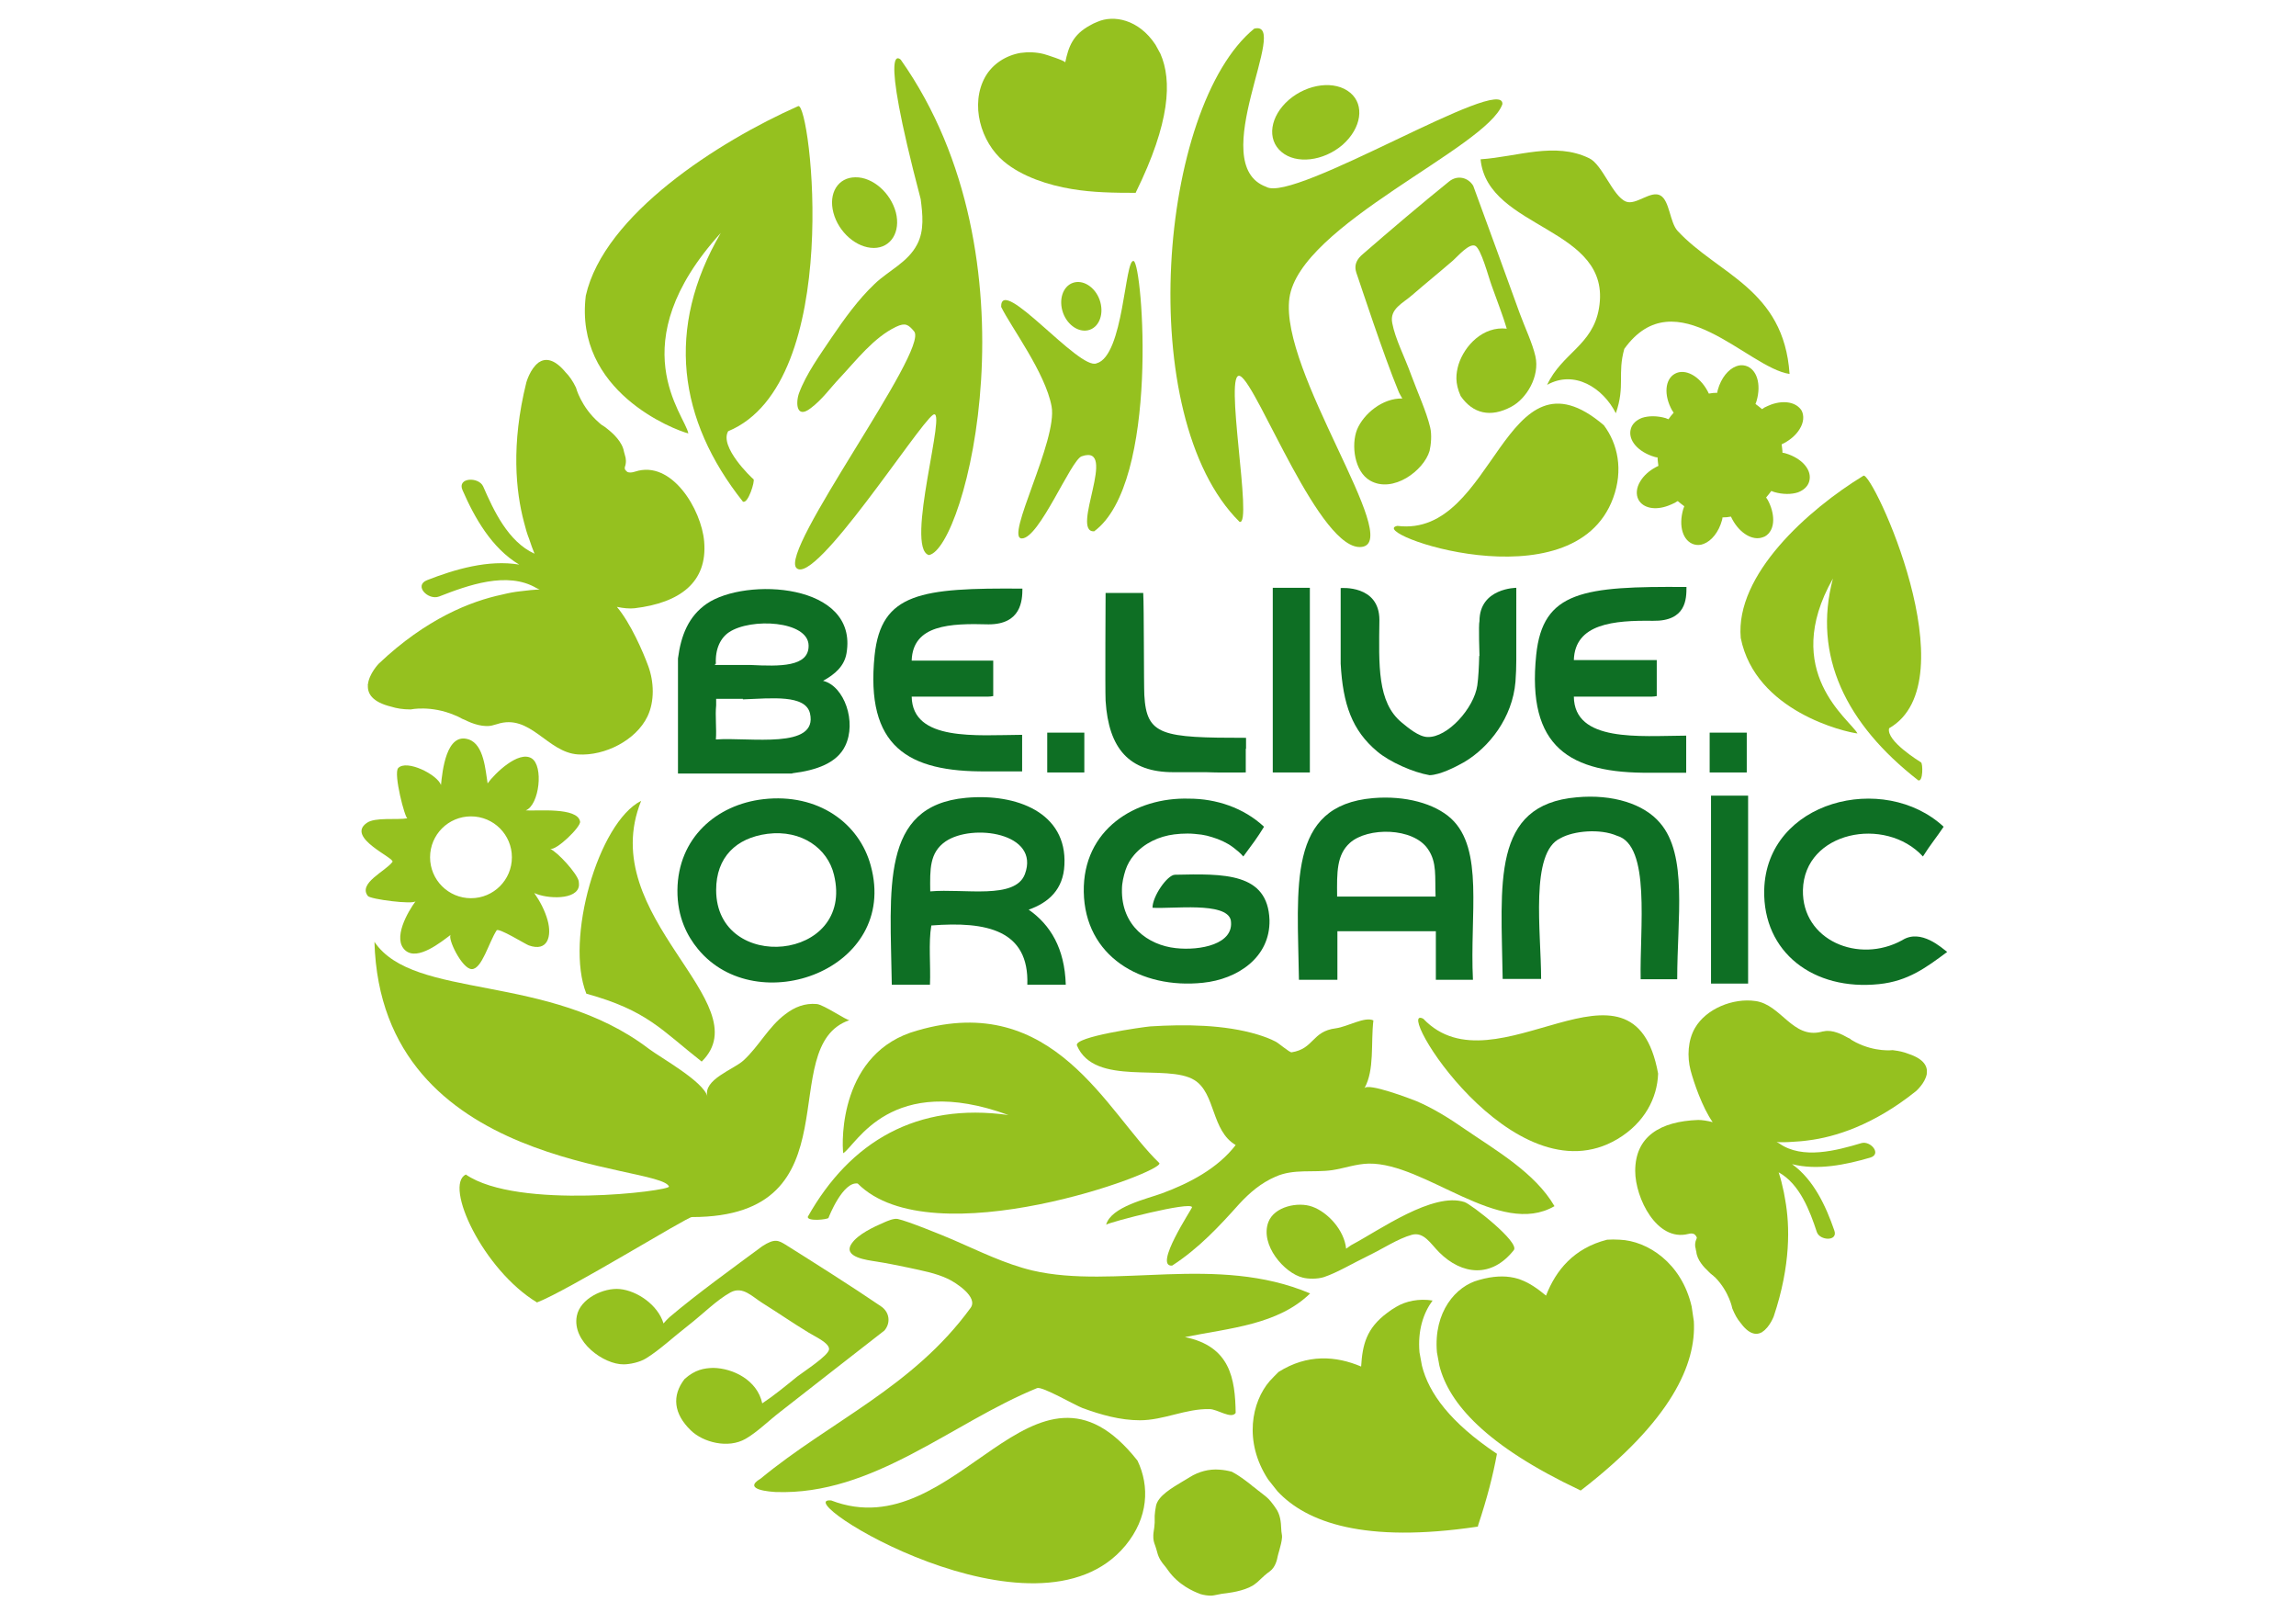
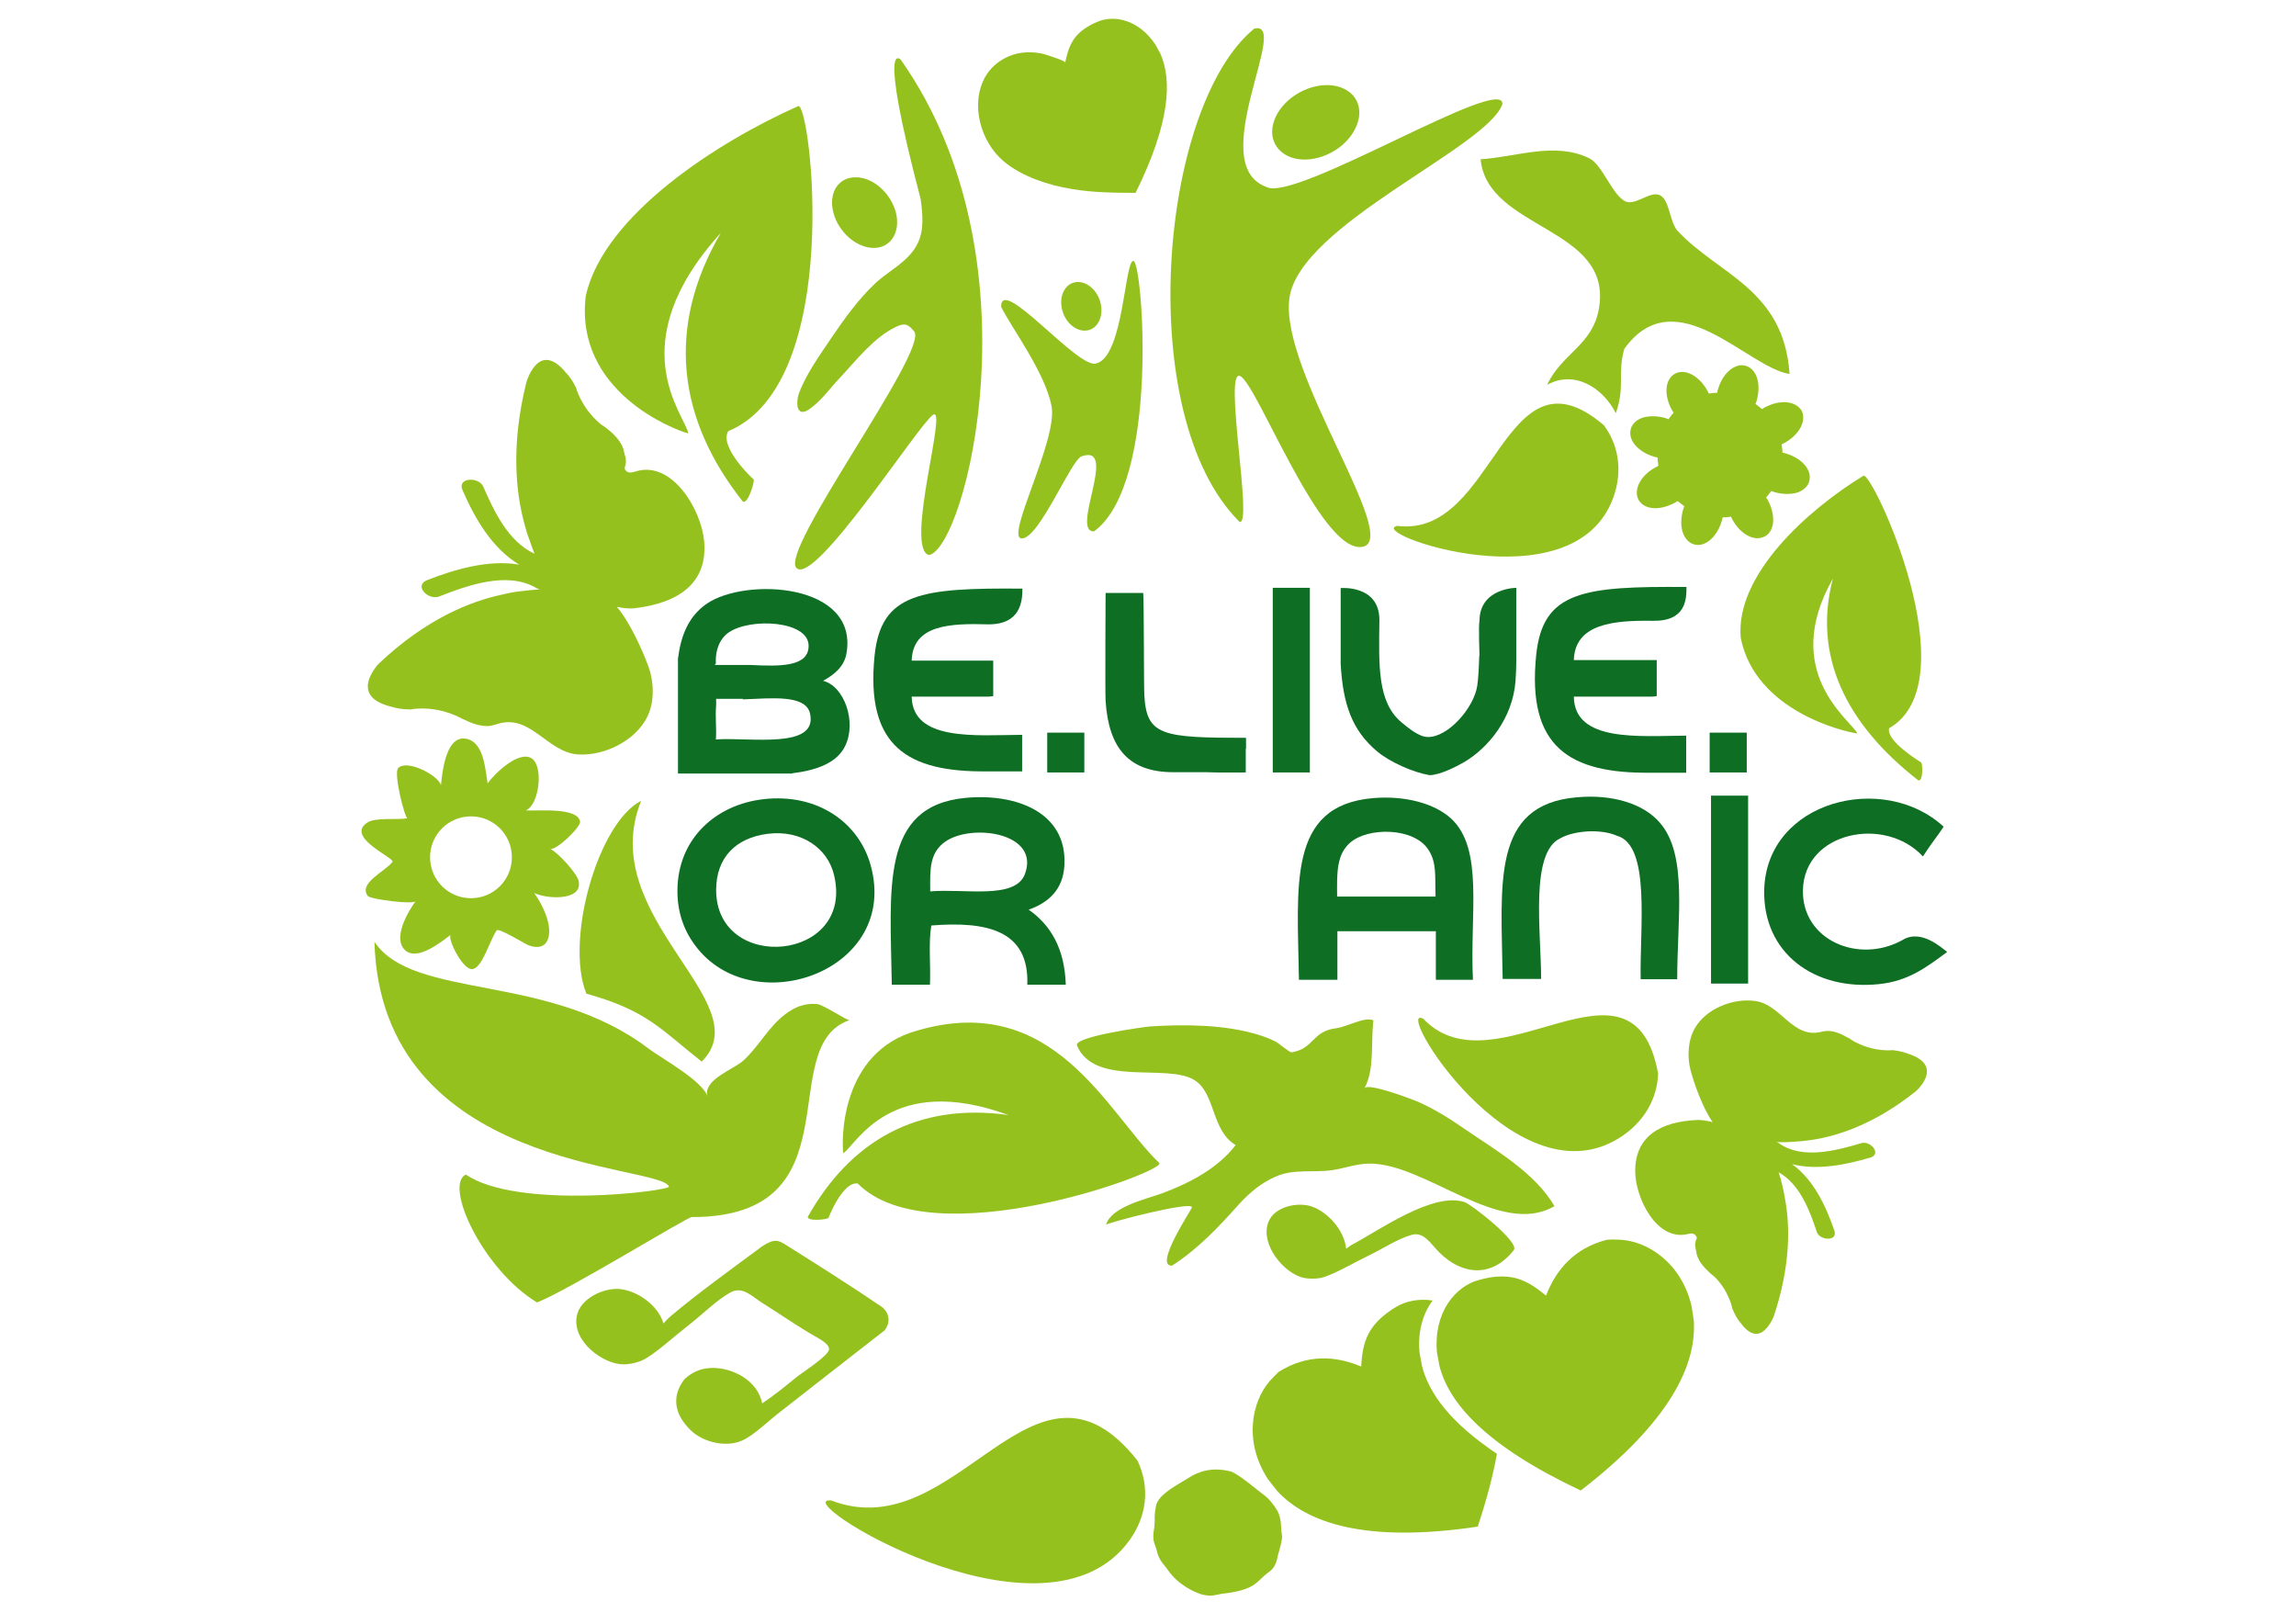
<svg xmlns="http://www.w3.org/2000/svg" version="1.1" id="Слой_1" x="0px" y="0px" viewBox="0 0 841.9 595.3" xml:space="preserve" enable-background="new 0 0 841.9 595.3">
  <g>
    <path d="M290.5,283.5c9-1.1,16.4-3.8,19.4-10c4.3-8.8-0.3-22-8.1-23.9c4.4-2.4,7.8-5.4,8.6-10.1   c4.4-25.8-37-27.9-51.2-18.2c-6.7,4.6-9.5,11.6-10.6,20.1v42.2H290.5z M262.5,271.1c0.3-3.9-0.3-8.7,0.1-12.5v-2.4h9.8v0.2   c10.7-0.4,22.9-1.8,24.6,5.1C300.1,274.9,274.9,270.2,262.5,271.1 M262.2,243.4h0.3c-0.3-5.5,1.7-9.5,4.8-11.6   c8.1-5.4,29-4.2,29.2,4.8c0.2,8-10.7,7.7-21.2,7.2h-13.1V243.4z" fill-rule="evenodd" clip-rule="evenodd" fill="#0E6F24" />
    <path d="M374.8,269.4c-16.8,0.1-40.2,2.5-40.5-14h28c0.6,0,1.3-0.1,1.9-0.2v-13c-10.4,0-21.3,0-29.9,0   c0.4-13.2,14.1-13.7,28.2-13.3c11.9,0,12.4-8.7,12.4-13.1c-37.1-0.3-51.8,1.5-54.2,24.5c-3.4,33.4,12.1,42.8,41.2,42.5   c0.2,0,12.7,0,12.9,0V269.4z" fill-rule="evenodd" clip-rule="evenodd" fill="#0E6F24" />
    <path d="M618.2,269.7c-17.1,0.1-40.9,2.5-41.1-14.3h28.5c0.7,0,1.3-0.1,1.9-0.2v-13.2c-10.6,0-21.6,0-30.4,0   c0.4-13.4,14.7-14.6,29-14.4c12.2,0.2,12.3-8,12.3-12.4c-37.8-0.3-52.7,1.5-55.1,24.9c-3.5,33.9,12.3,43.5,41.9,43.2   c0.2,0,12.9,0,13.1,0V269.7z" fill-rule="evenodd" clip-rule="evenodd" fill="#0E6F24" />
    <rect x="626.9" y="268.6" width="13.6" height="14.6" fill-rule="evenodd" clip-rule="evenodd" fill="#0E6F24" />
    <rect x="384" y="268.6" width="13.6" height="14.6" fill-rule="evenodd" clip-rule="evenodd" fill="#0E6F24" />
    <path d="M279.9,293c20.1-2.3,35.2,8.8,39.4,24.4c10.4,38.1-41.8,56.9-63.4,30.5c-3.8-4.6-7.6-11.6-7.5-21.6   C248.6,307.3,262.6,295,279.9,293 M262.6,326.3c0,30.7,51,26.3,43.2-5.6c-2.3-9.6-11.8-16.6-24.4-15   C269.9,307.2,262.6,314.3,262.6,326.3" fill-rule="evenodd" clip-rule="evenodd" fill="#0E6F24" />
    <path d="M377.2,333.5c8,5.6,13.2,14.2,13.6,27.5h-14.1c0.7-20-14.9-23.3-35.2-21.7c-1.1,6.3-0.2,14.6-0.5,21.7H327   c-0.5-35.1-4.4-65.6,27.2-68.5c18.5-1.7,37.1,5.4,36.1,24.6C389.9,326,384.6,330.9,377.2,333.5 M375.8,320.5   c5.7-15.2-19.3-18.7-29.1-12c-5.9,4.1-5.7,10.2-5.6,18.3C353.7,325.7,372.2,329.9,375.8,320.5" fill-rule="evenodd" clip-rule="evenodd" fill="#0E6F24" />
    <path d="M540.1,359.2h-13.6v-17.8h-36.1v17.8h-14.1c-0.5-34.4-4.4-63.9,27.2-66.6c11.8-1,22.6,2,28.6,7.5   C544.2,311.3,538.9,335.2,540.1,359.2 M523.6,311.3c-5.4-8-22.1-8.1-28.6-2.3c-4.9,4.4-4.8,10.8-4.7,19.7h36.1   C526.1,321.5,527,316.2,523.6,311.3" fill-rule="evenodd" clip-rule="evenodd" fill="#0E6F24" />
    <path d="M615,359h-13.4c-0.4-18.7,3.8-49.1-8.7-52.6c-6.2-2.7-15.9-1.8-20.7,0.9c-11.3,5.2-7.1,34.3-7.1,51.6h-14.1   c-0.5-35-4.3-63.9,27.2-66.6c13.1-1.2,24.6,2.4,30.5,9.4C618.9,313.5,615,336.5,615,359" fill-rule="evenodd" clip-rule="evenodd" fill="#0E6F24" />
    <path d="M712.7,303.1c-2.6,3.9-4.9,6.6-7.6,10.9c-13.8-15-43.5-9.2-44,12.3c-0.4,18.4,20.4,27.2,36.4,18.4   c6.9-4.4,14.7,3,16.5,4.3c-7.7,5.7-14.3,10.7-25,11.8c-24,2.5-42.6-11.6-42.1-34.5C647.7,293.5,690.8,282.8,712.7,303.1" fill-rule="evenodd" clip-rule="evenodd" fill="#0E6F24" />
-     <path d="M430.8,320.7c-2.8,0.1-8.2,7.9-8.2,12.1c7.2,0.5,27-2.3,28.7,4.5c1.5,8.9-11.3,11.3-20.2,10.3   c-10.1-1.1-20-8.2-19.7-21.6c0-2.3,0.6-4.8,1.3-7c0.7-2.1,1.8-4,3.2-5.6c3.7-4.3,9.1-6.8,14.7-7.5c1.6-0.2,3.2-0.3,4.9-0.3   c1.7,0,3.4,0.2,5.1,0.4c1.3,0.2,2.6,0.5,3.8,0.9c2.7,0.8,5.4,2,7.7,3.7c1.3,1,2.7,2.1,3.8,3.4c3.4-4.6,5.1-6.8,7.6-10.9   c-7.5-7-17.6-10.3-27.5-10.3c-19.7-0.6-39,11.3-38.6,34.2c0.4,23.5,20.8,35.7,43.7,33.3c12.7-1.3,24.7-9.3,24.4-23   C464.9,319.9,448.8,320.3,430.8,320.7" fill-rule="evenodd" clip-rule="evenodd" fill="#0E6F24" />
    <rect x="466.7" y="215.5" width="13.6" height="67.7" fill-rule="evenodd" clip-rule="evenodd" fill="#0E6F24" />
    <path d="M456.9,274.5c0-0.5,0-1,0-1.5v-2.5c-30.9,0-36.5-0.8-37.3-15.7c-0.2-4.2-0.1-32.2-0.4-37.4h-13.8   c0,0-0.2,35.7,0,39.5c1.1,17.6,8.7,26.2,24.8,26.2h12c4.7,0.2,9.6,0.1,14.6,0.1V274.5z" fill-rule="evenodd" clip-rule="evenodd" fill="#0E6F24" />
    <rect x="627.4" y="291.7" width="13.6" height="68.9" fill-rule="evenodd" clip-rule="evenodd" fill="#0E6F24" />
    <path d="M556.1,215.5c0,0-13.6,0-13.6,12.2c-0.4,1.2,0,12.8,0,12.8h-0.1c-0.1,4.1-0.3,7.9-0.7,10.8   c-1.2,8.3-10.9,19.2-18.3,18.9c-3.2-0.1-7.1-3.4-9.4-5.3c-9-7.4-8.4-20.9-8.2-37.6c0-13-14.2-11.7-14.2-11.7v27.7   c0.8,14.9,4.2,24.5,13.4,32.2c4.6,3.9,13.3,7.7,19.2,8.7c3.9-0.1,9.7-3.1,12.7-4.8c9.1-5.4,17.7-16.2,18.8-29.5   c0.2-2.7,0.3-5.4,0.3-8h0V215.5z" fill-rule="evenodd" clip-rule="evenodd" fill="#0E6F24" />
  </g>
  <g>
    <path d="M417.1,535.5c4.5,9.4,4,20.9-4.4,31.1c-32.6,39.5-124.8-18.1-107.9-16.5C351.1,567.9,378.9,487.1,417.1,535.5" fill="#95C11F" />
    <path d="M608,393.6c-0.3,9-5,18.1-14.9,24c-38.3,22.8-82.8-50.2-71.2-44.1C548.3,401.2,598.8,343.4,608,393.6" fill="#95C11F" />
    <path d="M588.1,155.9c5.1,6.8,7.2,16.4,3.4,26.7c-14.6,39.8-91.3,12.5-79.1,10.2C548.5,197.3,551.2,124.4,588.1,155.9" fill="#95C11F" />
    <path d="M305.6,78c1.9,7.2,8.5,12.9,14.8,12.9c6.3,0,9.9-5.9,8.1-13c-1.9-7.2-8.5-13-14.8-12.9   C307.3,65,303.7,70.8,305.6,78" fill="#95C11F" />
    <path d="M335.2,121.5c-2.1-2.5-3.2-3.3-6.6-1.7c-8.2,3.9-14.6,12.3-20.7,18.8c-3.5,3.7-6.5,8-10.7,11.1   c-5.2,4-5.5-2-4.2-5.6c2.7-7.2,7.7-14,11.9-20.3c4.7-6.9,9.7-13.9,15.8-19.7c5.1-4.9,12.2-7.9,15.6-14.5c2.7-5.1,2-11.1,1.3-16.6   c-16.2-61.5-7.1-50.8-7.3-51.1c51.5,73,23.6,179.4,10.3,181.6c-9-2.6,7.1-55.2,1.5-51.4c-5.5,3.8-43.1,62.5-50,56.2   C285.3,202.2,340.8,128.3,335.2,121.5" fill="#95C11F" />
    <path d="M492.3,53.1c-7,6-17,7.2-22.4,2.6c-5.5-4.6-4.2-13.1,2.7-19.1c7-6,17-7.2,22.5-2.6   C500.5,38.5,499.2,47,492.3,53.1" fill="#95C11F" />
    <path d="M472.8,109.3c3.7-26.9,72.4-55.1,78.1-71.1c0.8-11.4-76.5,36.4-86.6,30.3c-22.7-8.3,9.3-61.4-4.4-58   c-35,28.6-44.4,142.2-5.4,180.8c5.1,1.9-6.1-56.7,0.3-53.4c6.4,3.3,29.4,64.8,44.6,62.6C514.5,198.4,469.1,136.2,472.8,109.3" fill="#95C11F" />
    <path d="M385.6,149c-2.3-12.4-14.9-29.1-18.5-36.5c-0.2-12,28.7,23.5,35,20.7c10-2.7,10.3-38.6,13.6-37.5   c3.3,1.2,9.6,81.4-14.5,99.1c-8.9,0.4,9.1-32.3-4.6-27.5c-4,1.5-15.5,30.1-21.9,30.1C368.3,197.5,387.9,161.4,385.6,149" fill="#95C11F" />
    <path d="M257.3,389.2c21.9-21.6-39.4-53-22.2-95.6c-15.8,8-28,50.9-20.1,70.7C237.4,370.5,242.5,377.6,257.3,389.2" fill-rule="evenodd" clip-rule="evenodd" fill="#95C11F" />
    <path d="M311.5,374c-0.8,0.3-9.5-5.7-12-5.9c-4.4-0.4-8.1,1.1-11.5,3.7c-6.2,4.6-9.7,11.8-15.4,17   c-3.6,3.3-14.9,7-13.2,13.2c-1.5-5.6-17.3-14.3-21.5-17.5c-36.9-28.1-86.1-17.7-100.6-39.2c2.4,84.3,104.5,81.3,108,89.7   c0.7,1.6-55.4,8.7-74.5-4.4c-8.1,4,6.3,34.9,26.1,46.9c10.9-4.1,55.5-31.6,56.8-31.3C314.9,446.2,283.4,383.6,311.5,374" fill="#95C11F" />
    <path d="M692.7,267c29.8-17.1-6.1-94.1-9.4-92.6c-20.3,12.4-47.1,36.3-45,59.5c5.4,27,38.4,34.5,42.8,35   c-2.7-5.1-28.4-22.6-9-56.8c-7.5,28.3,4.8,53.4,31.3,74c1.8,0.6,1.7-6.2,1-6.6C703.8,279.1,691.5,271.6,692.7,267" fill="#95C11F" />
    <path d="M267,158.1c42.7-17.7,30.2-120.7,25.7-119.2c-29.3,13-71.2,39.8-77.9,69.5c-4.3,35.1,32.4,49.2,37.6,50.5   c-1.2-6.8-25.2-32.6,11.9-73.5c-20.4,35-15.6,68.6,8.1,98.5c1.9,1,4.5-7.6,3.9-8.2C275.5,175.1,263.7,163.8,267,158.1" fill="#95C11F" />
    <path d="M314.5,433.9c27.2,27.4,113.1-4.4,110.6-7.5c-19.3-18.6-38.6-63.2-88.7-48.6c-28.5,7.8-27.8,40.6-27.2,45   c4.9-3.1,17.3-29.8,60.6-14c-33.5-4.7-58,9.6-73.6,37.3c-0.2,1.8,7.3,1,7.6,0.4C304,445.9,309.1,433.1,314.5,433.9" fill="#95C11F" />
    <path d="M232.7,223c16.6-2,26.8-9.5,25.5-24.5c-1-11.7-11.9-30-25.3-25.6c-1.2,0.4-2.1,0.4-2.7,0.2   c-0.4-0.2-0.6-0.5-0.9-0.8c-0.1-0.2-0.2-0.3-0.2-0.5c0-0.3,0-0.5,0-0.5c0.6-1.6,0.5-3.2,0-4.6c-0.1-0.4-0.2-0.8-0.3-1.1   c-0.6-3.6-4-6.7-5.9-8.2c-0.6-0.5-1-0.8-1-0.8c-0.2-0.1-0.4-0.3-0.6-0.4c-0.3-0.2-0.4-0.3-0.5-0.3c-0.4-0.3-0.8-0.6-1.1-0.9   c-6.7-5.8-8.5-12.9-8.5-12.9c-1.2-2.5-2.5-4.3-3.8-5.6c-4.3-5.2-7.6-5.2-9.9-3.6l0-0.1c0,0.1-0.1,0.2-0.1,0.2   c-3,2.2-4.4,7.2-4.4,7.2c-5.7,22.9-3.8,40.1-0.9,51.1c0.6,2.4,1.2,4.5,1.9,6.2c0.7,2.2,1.4,4,2,5.5c-9.7-4.4-15-15.9-18.8-24.6   c-1.6-3.7-9.7-3.4-7.6,1.3c4.4,10.1,10.7,21.3,20.8,27.3c-11.3-1.9-23.6,1.7-33.8,5.7c-5,2,0.4,7.5,4.4,6c10.5-4.1,25-9.4,35.7-3.1   c0.4,0.2,0.8,0.4,1.2,0.5c-1.9,0.1-4.3,0.3-7.3,0.7c-1.9,0.2-4.1,0.6-6.5,1.2c-11.4,2.4-27.8,8.8-45.2,25.3c0,0-3.6,3.7-4,7.7   c0,0.1-0.1,0.1-0.1,0.2l0.1,0c-0.2,3.1,1.6,6.2,8.6,7.9c1.9,0.6,4.2,1,7.1,1c0,0,7.4-1.6,16.1,2.1c0.4,0.2,0.9,0.4,1.4,0.6   c0,0,0.3,0.2,0.6,0.3c0.2,0.1,0.5,0.3,0.7,0.4c0,0,0.4,0.2,1.2,0.5c2.3,1.2,7,3,10.5,1.8c0.4-0.1,0.8-0.2,1.1-0.3   c12.3-4.1,18.4,10.4,29.8,11.1c9.8,0.6,21.2-5.2,25.4-13.9c2.7-5.6,2.4-12.8,0.3-18.5c-1.9-5.2-6.5-15.8-11.5-21.7   C228.6,223,230.9,223.2,232.7,223" fill="#95C11F" />
    <path d="M622.7,410.6c-14,0.5-23.1,6.1-23.1,18.7c0,9.9,7.9,26,19.4,23.1c1-0.3,1.8-0.2,2.3,0.1   c0.3,0.2,0.5,0.5,0.7,0.8c0.1,0.2,0.1,0.3,0.2,0.4c0,0.3-0.1,0.4-0.1,0.4c-0.6,1.3-0.7,2.6-0.3,3.8c0,0.3,0.1,0.6,0.2,0.9   c0.2,3.1,2.9,5.9,4.4,7.3c0.4,0.4,0.7,0.7,0.7,0.7c0.2,0.1,0.3,0.3,0.5,0.4c0.2,0.2,0.3,0.3,0.4,0.3c0.3,0.3,0.6,0.6,0.9,0.8   c5.2,5.3,6.3,11.4,6.3,11.4c0.9,2.2,1.8,3.8,2.8,5c3.3,4.6,6,4.9,8.1,3.7l0,0.1c0-0.1,0.1-0.1,0.1-0.2c2.7-1.7,4.2-5.7,4.2-5.7   c6.3-18.8,5.9-33.3,4.2-42.7c-0.3-2-0.7-3.8-1.1-5.4c-0.4-1.9-0.9-3.4-1.3-4.7c7.8,4.3,11.5,14.3,14,21.9c1.1,3.2,7.9,3.5,6.4-0.6   c-3-8.7-7.5-18.6-15.5-24.3c9.3,2.4,19.8,0.2,28.7-2.4c4.3-1.3,0.1-6.3-3.3-5.3c-9,2.7-21.6,6.1-30.1,0.1c-0.3-0.2-0.7-0.4-1-0.5   c1.6,0.1,3.6,0.1,6.1-0.1c1.6-0.1,3.4-0.2,5.5-0.5c9.7-1.2,23.9-5.5,39.6-18.1c0,0,3.3-2.9,3.9-6.2c0-0.1,0.1-0.1,0.1-0.2l-0.1,0   c0.4-2.5-0.9-5.3-6.6-7.2c-1.5-0.6-3.4-1.1-5.9-1.4c0,0-6.3,0.8-13.4-2.8c-0.4-0.2-0.7-0.4-1.1-0.6c0,0-0.2-0.1-0.5-0.3   c-0.2-0.1-0.4-0.2-0.5-0.4c0,0-0.3-0.2-1-0.5c-1.9-1.1-5.6-3-8.7-2.3c-0.3,0-0.7,0.1-1,0.2c-10.5,2.6-14.7-10-24.1-11.3   c-8.2-1.2-18.1,2.8-22.2,9.9c-2.6,4.5-2.9,10.5-1.6,15.5c1.2,4.5,4.3,13.6,8.1,19C626.1,410.9,624.1,410.6,622.7,410.6" fill="#95C11F" />
    <path d="M416.5,70.5c12.6-25.6,13.3-41,9-50.8l-1.8-3.3c-6.2-9.4-15.4-11-21.3-8.4c-1,0.4-1.9,0.8-2.7,1.3   c-6.3,3.4-7.9,7.8-9.1,13.6c0.1-0.6-7.1-2.9-7.9-3.1c-2.8-0.7-5.7-0.8-8.5-0.4c-5.3,0.9-10.2,4-12.9,8.7c-5.7,10.1-1.7,24,6.8,31.1   c6.7,5.6,16.4,8.7,24.9,10.1c7.7,1.3,15.6,1.4,23.4,1.4C416.4,70.8,416.5,70.6,416.5,70.5" fill="#95C11F" />
    <path d="M521.4,500.7l-0.9-4.9c-0.7-8,1.4-14.4,4.8-19c-5-0.8-9.8,0.2-13.3,2.3c-1.2,0.7-2.3,1.4-3.3,2.2   c-7.7,5.7-9.1,11.7-9.6,19.7c-9.2-3.9-19.7-4.7-30.3,2c-1,1-2.1,2.1-3.2,3.3c-6.6,7.6-9.7,22.2-0.6,36.1l3.4,4.3   c10.6,11.4,31.8,19.2,73.4,13c0,0,0,0,0.1,0c0-0.1,0.1-0.3,0.1-0.5c3.3-9.9,5.5-18.5,6.9-26.2C531.7,521.5,523.9,510.7,521.4,500.7   " fill="#95C11F" />
    <path d="M579.3,546.3c-34.5-16.3-48-31.8-51.5-45.6l-0.9-4.9c-1.3-14.9,7-24.3,15.3-26.5c1.4-0.4,2.6-0.7,3.8-0.9   c9.4-1.6,14.7,1.5,20.9,6.6c3.6-9.3,10.2-17.4,22.4-20.5c1.4-0.1,3-0.1,4.6,0c10.1,0.4,22.7,8.4,26.4,24.5l0.8,5.4   c0.9,15.6-8.1,36.3-41.4,62c0,0,0,0-0.1,0C579.6,546.5,579.4,546.4,579.3,546.3" fill="#95C11F" />
    <path d="M440.1,584.4c-0.1,0-0.2-0.1-0.2-0.1c-2.2-0.8-7.8-3.2-11.6-8.6c-0.4-0.6-0.8-1.1-1.2-1.6   c-1.1-1.3-2.2-2.7-2.8-5.1c-0.2-0.9-0.5-1.6-0.7-2.3c-0.4-1.1-0.8-2.1-0.7-3.9c0-0.5,0.1-1.1,0.2-1.8c0.2-1,0.2-1.9,0.3-2.8   c0-0.5,0-0.9,0-1.3c0-0.4,0-0.8,0-1.2c0.1-1.2,0.2-2.3,0.5-3.7c0.8-3.6,5.8-6.5,9.8-8.9c0.9-0.5,1.8-1.1,2.5-1.5   c3.3-2.1,7.2-3.1,10.9-2.8c1.7,0.1,3.2,0.4,4.7,0.8l0.1,0.1c1.2,0.6,2.4,1.4,3.7,2.3c1.2,0.9,2.2,1.6,3.3,2.5   c0.1,0.1,0.1,0.1,0.2,0.2c0.8,0.6,1.6,1.2,2.3,1.8c0.3,0.2,0.6,0.4,0.9,0.7c2.8,2.1,3.1,2.5,4.7,4.6c0.2,0.3,0.4,0.6,0.7,1   c1.8,2.4,2,5.3,2.1,7.6c0,0.7,0.1,1.4,0.2,2c0.1,0.4,0.1,0.8,0.1,1.2c-0.1,1.6-0.6,3.3-1,4.8c-0.2,0.8-0.5,1.6-0.6,2.2   c-0.2,1.1-0.8,4-2.9,5.5c-1.4,1-2.4,1.9-4.6,4l-0.4,0.3c-2.8,2.5-8.5,3.4-10.8,3.7c-1.2,0.1-2.3,0.3-3.2,0.5   c-1,0.2-1.9,0.4-2.6,0.4C442.9,585,441.4,584.8,440.1,584.4" fill="#95C11F" />
    <path d="M403.2,109.9c1.7,4.8,0.1,9.7-3.6,11c-3.7,1.3-8.1-1.5-9.8-6.2c-1.7-4.8-0.1-9.7,3.6-11   C397.1,102.4,401.5,105.2,403.2,109.9" fill="#95C11F" />
    <path d="M649.5,148.3c-0.8,0.3-1.7,0.7-2.5,1.1c-0.3,0.2-0.6,0.4-0.9,0.6c-0.8-0.7-1.6-1.3-2.4-1.9   c0.1-0.3,0.3-0.7,0.4-1.1c1.8-6.2,0.1-11.7-4-12.9c-1.1-0.3-2.3-0.3-3.5,0.2c-2.9,1.1-5.5,4.3-6.7,8.6c-0.1,0.4-0.2,0.7-0.2,1.1   c-1,0-2.1,0.1-3.1,0.3c-0.2-0.3-0.3-0.7-0.5-1c-3-5.5-8.2-8.3-11.9-6.3c-3.7,2-4.2,7.8-1.1,13.4c0.2,0.3,0.4,0.6,0.6,0.9   c-0.7,0.8-1.4,1.6-1.9,2.4c-0.4-0.1-0.7-0.3-1-0.4c-3.1-0.9-6.3-0.9-8.7-0.1c-2.1,0.8-3.6,2.2-4.1,4c-1.2,4.1,2.6,8.5,8.7,10.3   c0.4,0.1,0.7,0.2,1.1,0.2c0,1,0.2,2.1,0.3,3.1c-0.3,0.2-0.7,0.3-1,0.5c-2.4,1.3-4.4,3.1-5.6,5.1c-1.5,2.4-1.7,4.9-0.7,6.8   c1.7,3.1,6.1,4,10.9,2.2c0.8-0.3,1.7-0.7,2.5-1.1c0.3-0.2,0.6-0.4,1-0.6c0.8,0.7,1.6,1.3,2.4,1.9c-0.1,0.4-0.3,0.7-0.4,1.1   c-1.8,6.2-0.1,11.7,4,12.9c1.1,0.3,2.3,0.3,3.5-0.2c2.9-1.1,5.5-4.3,6.7-8.6c0.1-0.4,0.2-0.7,0.2-1.1c1,0,2.1-0.1,3.1-0.3   c0.2,0.3,0.3,0.7,0.5,1c2.8,5.2,7.5,7.9,11.1,6.6c0.3-0.1,0.5-0.2,0.8-0.3c2-1.1,3.1-3.3,3.1-6.1c0-2.3-0.7-4.9-2-7.3   c-0.2-0.3-0.4-0.6-0.6-0.9c0.7-0.8,1.3-1.6,1.9-2.4c0.4,0.1,0.7,0.3,1.1,0.4c3.1,0.9,6.3,0.9,8.7,0.1c2.1-0.8,3.6-2.2,4.1-4   c1.2-4.1-2.6-8.5-8.7-10.3c-0.4-0.1-0.7-0.2-1.1-0.2c0-1-0.2-2.1-0.3-3.1c0.3-0.2,0.7-0.3,1-0.5c2.4-1.3,4.4-3.1,5.6-5.1   c1.5-2.4,1.7-4.9,0.7-6.8C658.7,147.5,654.3,146.6,649.5,148.3" fill="#95C11F" />
-     <path d="M552.5,120.5c-1.4-4.8-3.6-10.3-5.5-15.7c-1.2-3.2-3.9-13.7-6.1-14.7c-2.2-1-6.3,3.8-8.1,5.4   c-5.2,4.5-9.8,8.2-15,12.7c-3.4,3-8.3,5-7.3,10.2c1.1,5.9,4.6,12.5,7,19.2c2.4,6.5,5.5,13.2,6.9,19c0.7,2.8,0.3,6.6-0.2,8.7   c-2.1,7.2-13.4,15.7-21.8,10.9c-5.8-3.3-7-13.1-4.8-18.7c2.4-5.8,9.4-11.6,16.6-11.4c-0.7-1.3-1.1-1.8-1.5-2.9   c-5.2-12.5-14.2-39.9-14.8-41.6c-0.5-1.7-2.5-4.9,1.9-8.5c9.3-8.1,21.9-18.8,31.6-26.6c3-2.4,6.9-1.5,8.8,1.6   c5.4,14.7,11.5,31.4,17.1,46.9c2,5.4,4.6,10.8,5.7,15.6c1.7,7.4-3.3,15.6-8.8,18.5c-7.6,4.1-14.1,2.6-18.6-3.9   c-2.2-4.9-1.7-8.3-0.8-11.5C537,126.7,543.8,119.5,552.5,120.5" fill-rule="evenodd" clip-rule="evenodd" fill="#95C11F" />
    <path d="M279.5,514.5c4.1-2.7,8.5-6.3,12.8-9.8c2.6-2,11.5-7.7,11.7-10c0.2-2.4-5.6-4.9-7.6-6.2   c-5.9-3.6-10.8-7-16.7-10.7c-3.9-2.4-7.3-6.4-11.8-4c-5.1,2.8-10.2,8-15.6,12.2c-5.3,4.1-10.5,9-15.4,12c-2.4,1.5-6.1,2.2-8.2,2.2   c-7.3,0.1-19-8.3-17.2-17.7c1.2-6.5,10-10.5,15.8-9.9c6.2,0.6,13.9,5.7,16,12.6c1-1.1,1.3-1.5,2.2-2.3c10-8.5,23.6-18.3,34-26   c4.6-3,6-2.1,8.5-0.6c10.5,6.6,24.6,15.5,35,22.6c3.2,2.1,3.7,6.1,1.3,8.9c-12,9.3-25.5,19.9-38.2,29.8c-4.4,3.4-8.5,7.5-12.7,9.9   c-6.4,3.7-15.6,1.3-20.1-3.1c-6.3-6.1-7-12.7-2.3-18.8c3.9-3.5,7.2-4,10.5-4.1C268.8,501.6,277.7,506,279.5,514.5" fill-rule="evenodd" clip-rule="evenodd" fill="#95C11F" />
    <path d="M555.1,458.3c2.2-2.9-15.6-16.8-18.1-17.6c-11.5-3.8-31.2,10.3-41,15.5c-1,0.5-1.3,0.9-2.4,1.6   c-0.7-6.9-6.8-13.4-12.4-15.4c-5.2-1.9-13.9-0.1-16.1,5.6c-3.2,8.4,5.9,18.8,12.6,20.4c1.9,0.5,5.3,0.6,7.8-0.2   c5-1.7,10.6-5.1,16-7.7c5.6-2.7,11.1-6.4,16.2-7.8c4.4-1.2,6.9,3.3,10,6.4C536.1,467.5,547,468.6,555.1,458.3" fill-rule="evenodd" clip-rule="evenodd" fill="#95C11F" />
    <path d="M503.6,374.1c-1,8.4,0.5,18.1-3.3,24.9c1.2-2.2,17.1,3.9,19.1,4.7c6.3,2.7,12.2,6.4,17.8,10.3   c11.4,7.8,25.7,16,32.8,28.2c-20.1,11.7-47.3-15.9-68.1-15.6c-4.6,0.1-8.9,1.7-13.4,2.4c-7,1-14.1-0.6-20.8,2.4   c-5.3,2.3-9.4,5.8-13.3,10c-7.4,8.3-15,16.4-24.6,22.6c-7,0.5,7.4-21,7.3-21.4c-0.3-2.3-30.1,5.4-31.5,6.4   c1.8-6.6,15.1-9.5,20.5-11.5c10-3.7,20.4-9.1,27-17.7c-9-5.3-7.3-18.9-15.1-23.8c-10.1-6.3-36.6,2.6-43.1-12.7   c-1.3-3.2,24.4-6.8,26.9-7c12.6-0.8,27.2-0.7,39.4,3c2.3,0.7,4.5,1.5,6.6,2.6c1,0.5,5.1,4,5.8,3.9c8.3-1.3,7.4-7.7,16.2-8.8   C494.2,376.4,500.4,372.6,503.6,374.1" fill-rule="evenodd" clip-rule="evenodd" fill="#95C11F" />
-     <path d="M329.2,446.9c3.7,0.8,16,5.8,20.2,7.6c9.5,4.1,19.1,8.9,29.2,11.3c30.1,7,67.6-6.1,101.8,8.4   c-11.8,11.5-29.5,12.7-45.9,16c16.6,3.4,18.4,15.2,18.6,27.8c-1.6,2.4-6.7-1.4-9.6-1.4c-8.7-0.2-16.8,4.1-25.5,4.1   c-7.2,0-14.3-2-21.1-4.5c-2.7-1-14.7-8-16.6-7.3c-31.4,12.8-60.1,39.4-95.9,38.1c-1.4-0.1-12.6-0.7-5.5-4.9   c25.6-21.1,55.9-33.6,77-62.6c2.9-4-5.5-9.3-8.2-10.6c-4.6-2.2-9.8-3.1-14.8-4.2c-3.9-0.8-7.7-1.6-11.6-2.2c-3-0.5-12.5-1.5-9-6.6   c2.3-3.4,8.1-6.1,11.8-7.7C325.5,447.6,327.7,446.6,329.2,446.9" fill-rule="evenodd" clip-rule="evenodd" fill="#95C11F" />
    <path d="M656.2,137.1c-15.3-2.2-41.8-35.3-60.6-9.2c-2.6,9.2,0.4,13.5-3.1,23.6c-4.7-9.3-15.2-16-25.2-10.4   c5.4-11.6,16.7-14.5,19-28c5.2-30-40.9-28.7-43.4-54.7c13.5-0.9,27.2-6.5,39.8-0.4c4.9,2.3,8.6,13.9,13.5,15.9   c3.7,1.5,9.2-4.3,12.7-2.2c3.3,1.9,3.4,9.8,6.2,12.9C629.9,100.6,654.1,105.9,656.2,137.1" fill-rule="evenodd" clip-rule="evenodd" fill="#95C11F" />
    <path d="M201.7,311.2c2.2,0.8,11.4-8.1,11-10c-0.9-5.4-16-3.8-19.9-4.1c5-2,6.6-16.4,2.1-19.1   c-4.8-2.9-13.5,5.6-16.1,9.2c-0.8-4.7-1.3-14.2-6.9-16.1c-8.3-2.8-9.7,11.8-10.2,16.7c-1.3-3.8-12.6-9.5-15.7-6.2   c-1.8,2,2.5,18.5,3.4,18.4c-3.8,0.7-11.9-0.5-14.9,1.7c-7.8,5.4,10.5,12.9,9.4,14.3c-2.5,3.4-12.7,7.8-9,12.5   c1,1.2,16.5,3.2,17.5,1.9c-2.8,3.8-8.7,13.8-3.7,18.1c4.5,3.8,13-3.1,16.6-5.8c-1.4,1.1,4.1,12.6,7.7,12.6c3.7,0,6.2-9.7,9.1-14.2   c0.7-1.1,10.8,5.2,11.8,5.5c7,2.5,8.5-3.4,6.9-9.2c-1-3.6-2.8-7-4.9-10c4.6,2.2,15.9,2.7,16.4-2.8c0-0.5,0-1-0.1-1.6   C211.5,320.1,204.5,312.4,201.7,311.2 M172.7,329.3c-8.3,0-15-6.7-15-15c0-8.3,6.7-15,15-15s15,6.7,15,15   C187.7,322.6,181,329.3,172.7,329.3" fill="#95C11F" />
  </g>
</svg>